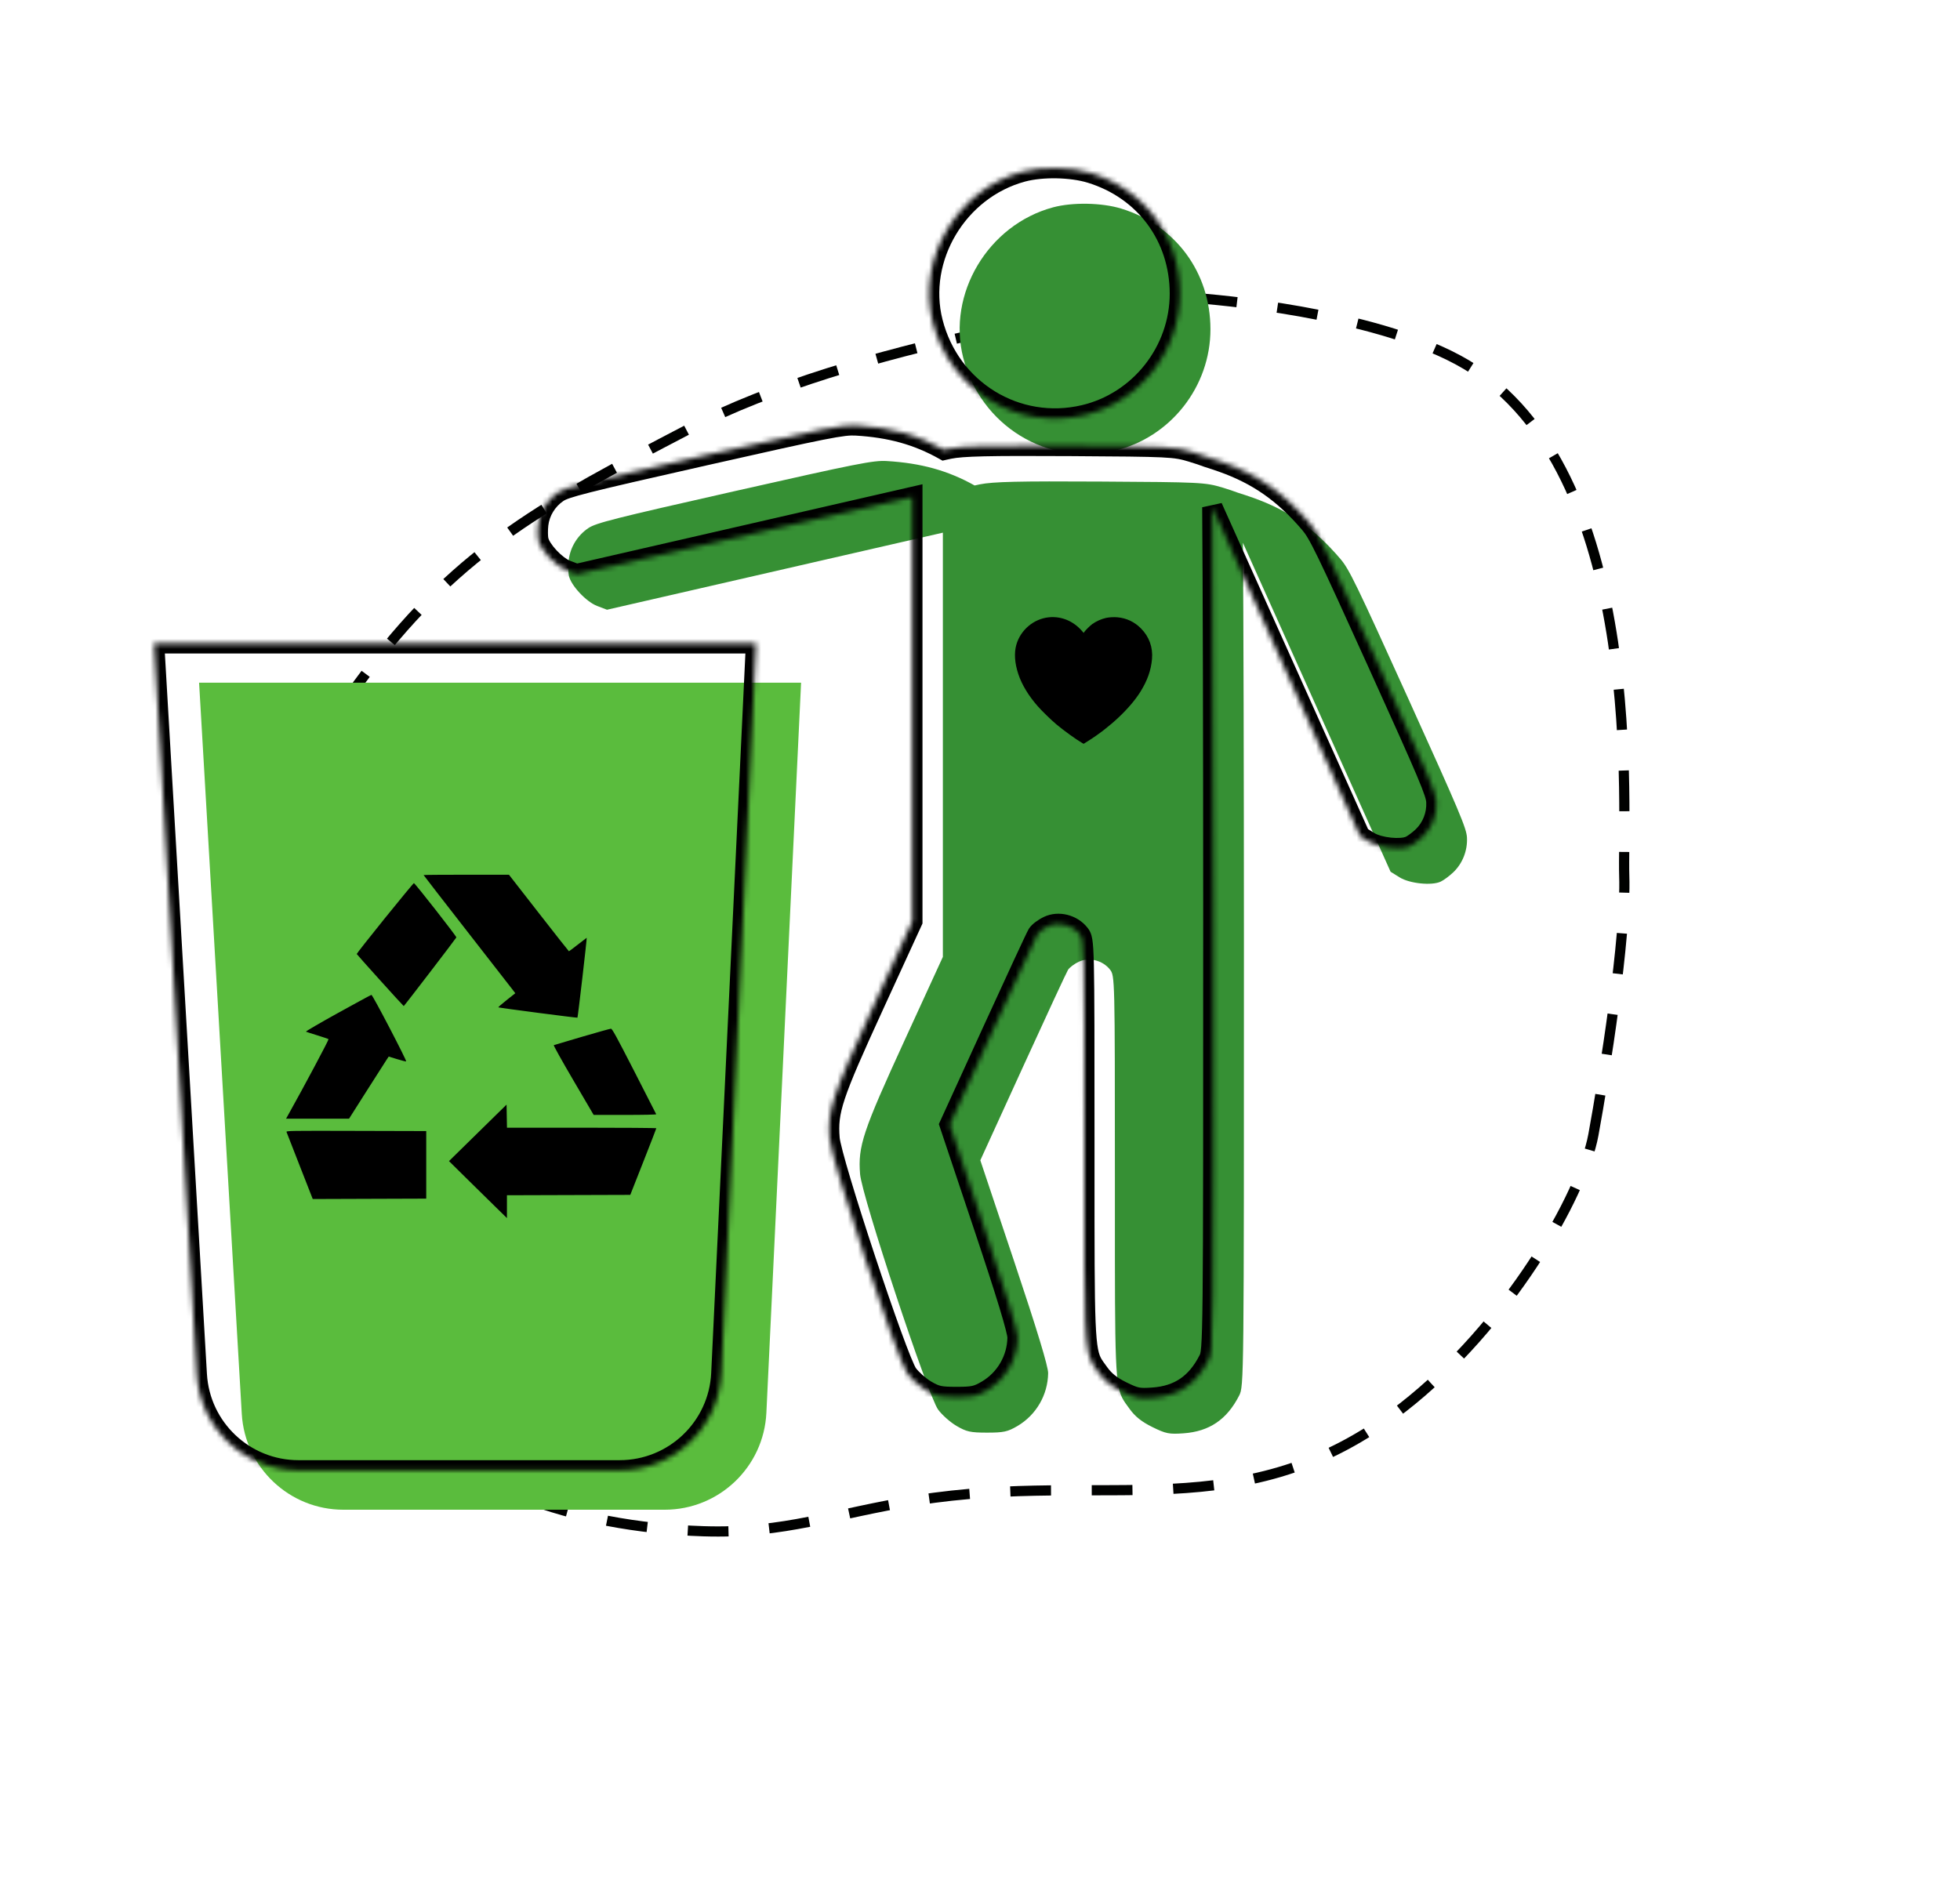
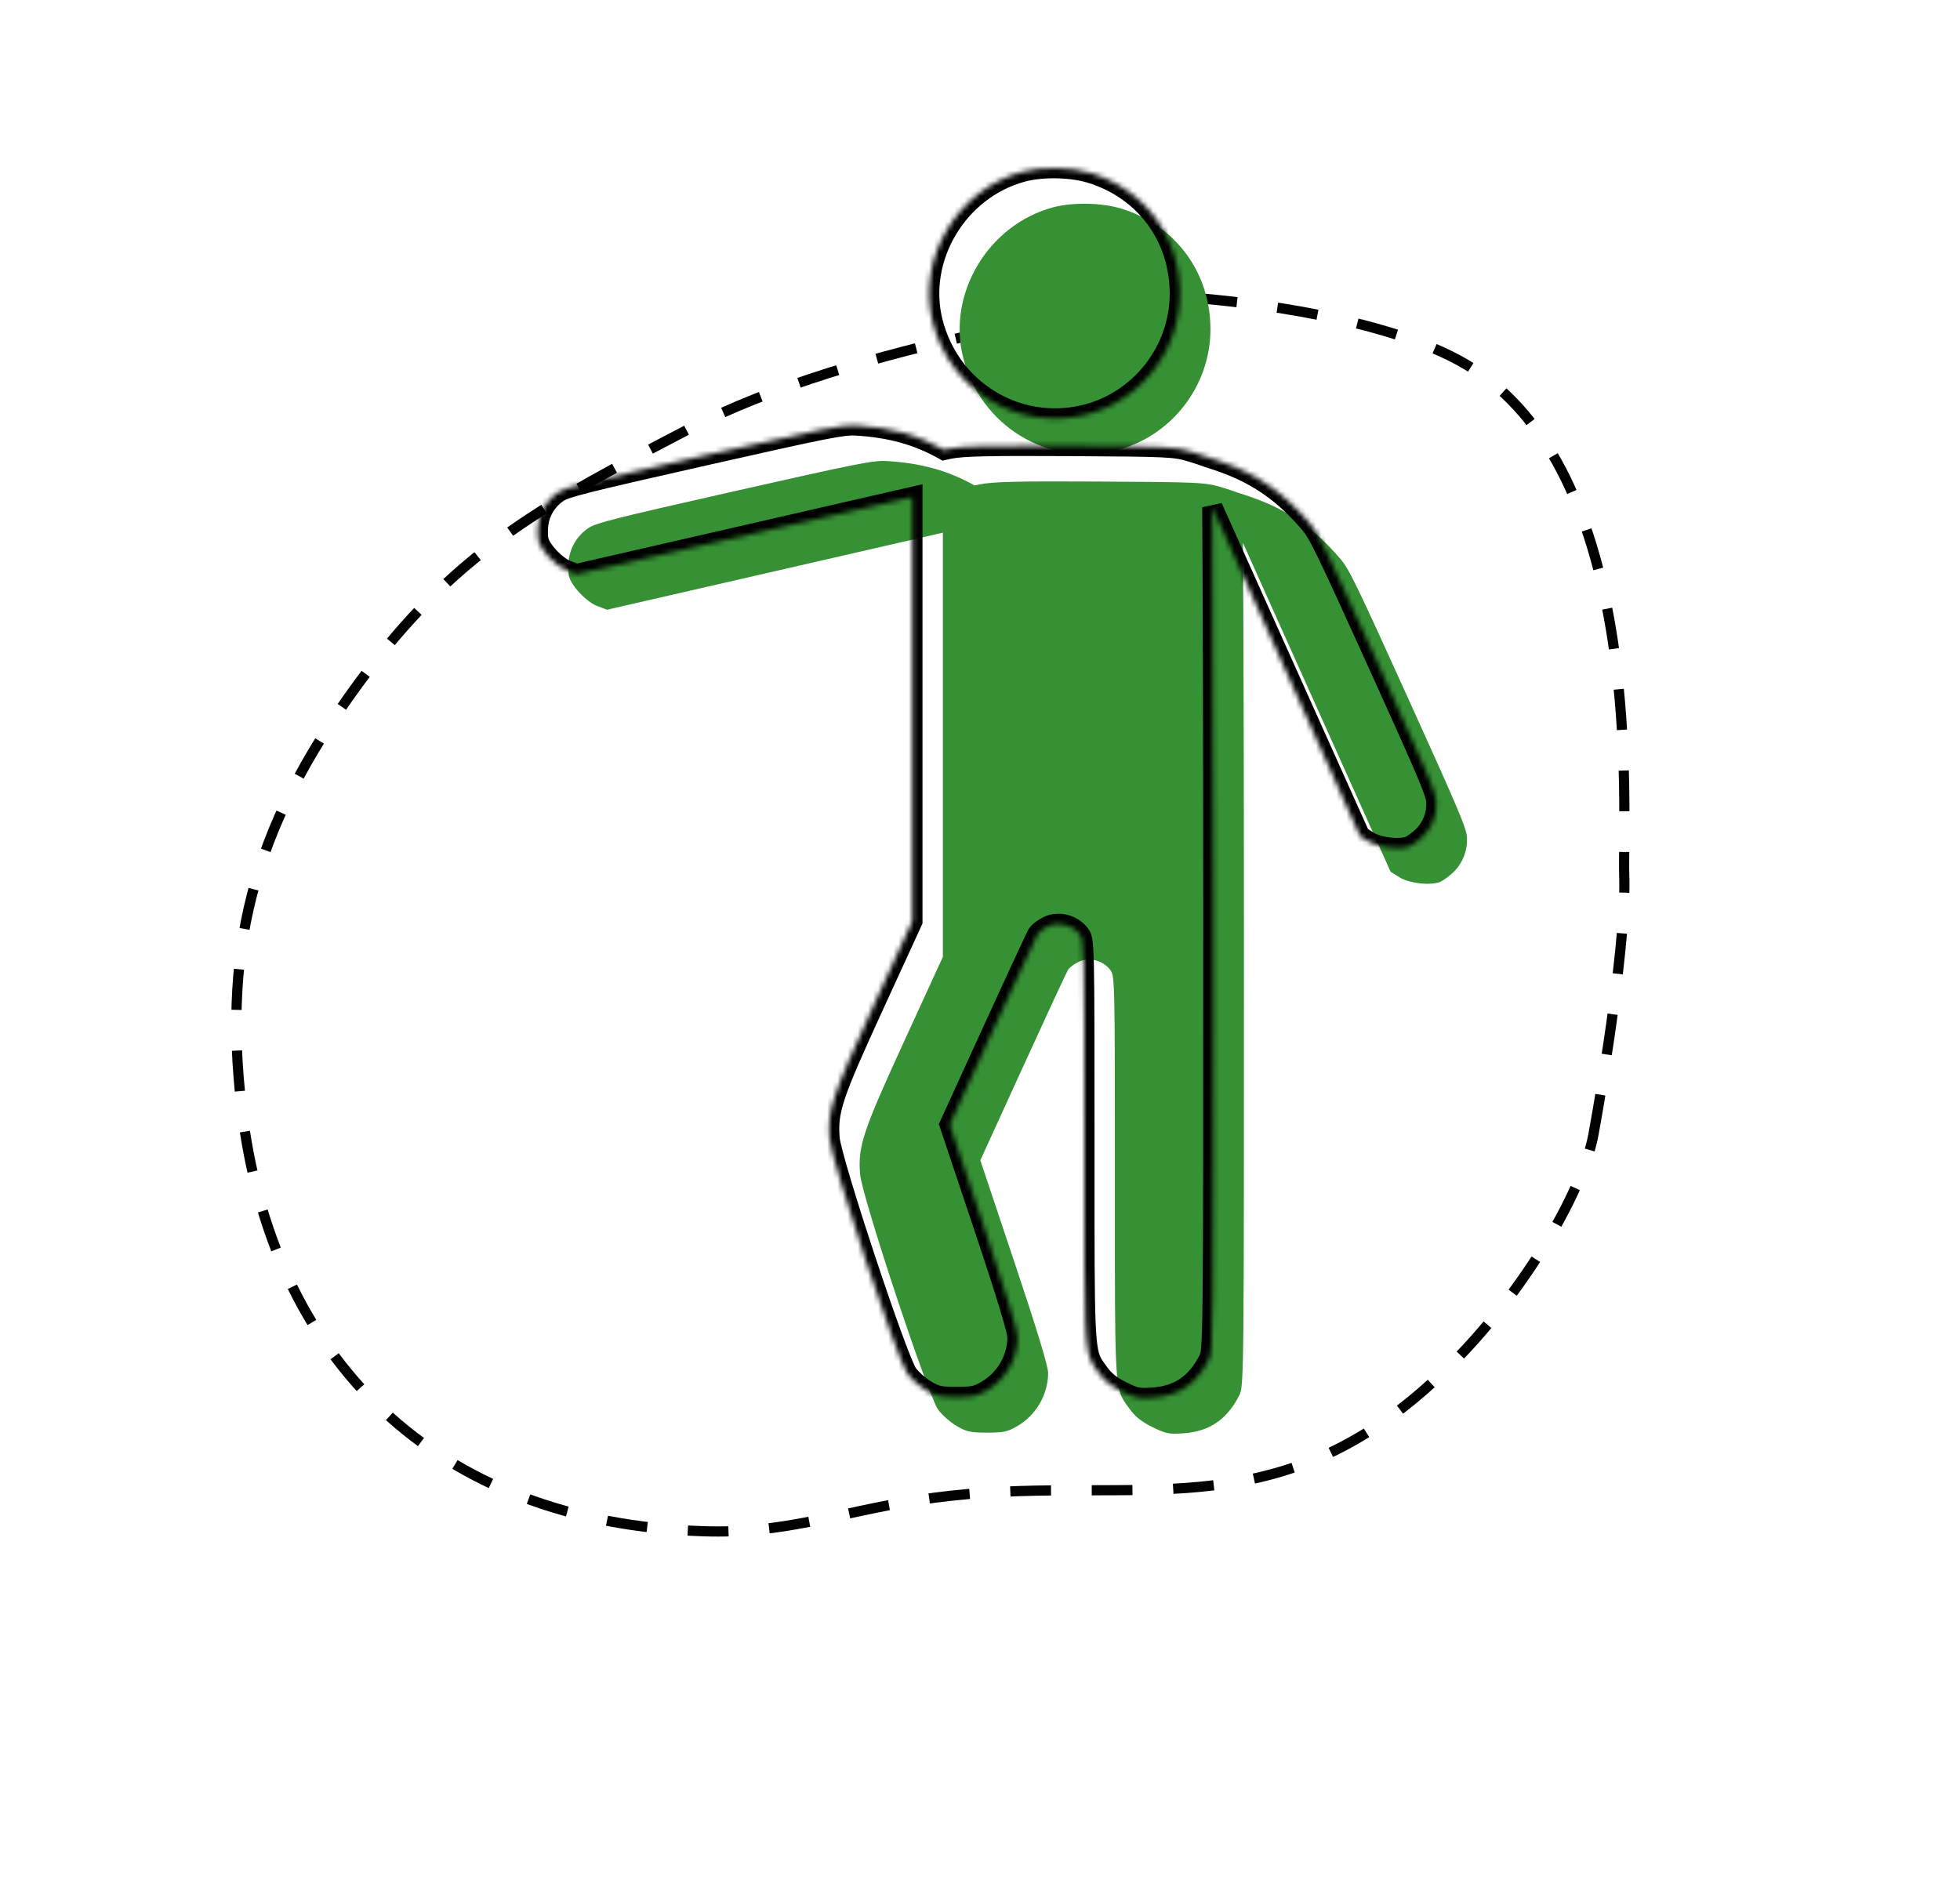
<svg xmlns="http://www.w3.org/2000/svg" width="385" height="374" viewBox="0 0 385 374" fill="none">
  <path d="M312.987 222.955C315.178 211.022 319.456 184.146 319.048 172.11C318.639 160.073 323.394 94.893 289.612 72.623C273.881 62.253 242.91 59.202 235.311 58.596C234.168 58.505 233.041 58.533 231.903 58.675C221.701 59.95 167.781 67.315 135.269 84.305L134.624 84.642C107.944 98.585 90.595 107.65 72.469 131.527C50.143 160.939 43.65 184.975 47.452 217.503C53.231 266.942 85.392 299.152 138.202 300.835C154.235 301.346 163.726 297.357 180.084 294.755C217.371 288.824 244.377 300.768 275.507 276.551C296.066 260.558 310.797 234.888 312.987 222.955Z" stroke="#000100" stroke-width="2" stroke-dasharray="8 8" />
-   <path fill-rule="evenodd" clip-rule="evenodd" d="M39.107 134.125L47.492 277.77C48.109 288.345 56.865 296.605 67.458 296.605H130.562C141.239 296.605 150.033 288.219 150.539 277.554L157.355 134.125H39.107Z" fill="#5ABC3D" />
  <mask id="path-3-inside-1_526_1301" fill="white">
    <path fill-rule="evenodd" clip-rule="evenodd" d="M30.266 126.388L38.65 270.034C39.267 280.609 48.023 288.868 58.616 288.868H121.72C132.397 288.868 141.191 280.482 141.698 269.818L148.513 126.388H30.266Z" />
  </mask>
-   <path d="M38.65 270.034L40.647 269.917L40.647 269.917L38.65 270.034ZM30.266 126.388V124.388H28.145L28.269 126.505L30.266 126.388ZM141.698 269.818L143.695 269.912L143.695 269.912L141.698 269.818ZM148.513 126.388L150.511 126.483L150.61 124.388H148.513V126.388ZM40.647 269.917L32.262 126.272L28.269 126.505L36.654 270.15L40.647 269.917ZM58.616 286.868C49.082 286.868 41.202 279.435 40.647 269.917L36.654 270.15C37.333 281.783 46.964 290.868 58.616 290.868V286.868ZM121.72 286.868H58.616V290.868H121.72V286.868ZM139.7 269.723C139.244 279.321 131.329 286.868 121.72 286.868V290.868C133.464 290.868 143.138 281.644 143.695 269.912L139.7 269.723ZM146.515 126.293L139.7 269.723L143.695 269.912L150.511 126.483L146.515 126.293ZM148.513 124.388H30.266V128.388H148.513V124.388Z" fill="black" mask="url(#path-3-inside-1_526_1301)" />
  <path fill-rule="evenodd" clip-rule="evenodd" d="M206.848 40.736C194.1 44.164 186.005 57.722 189.204 70.284C192.602 83.629 205.704 91.673 218.954 88.55C229.899 85.97 237.781 75.961 237.765 64.665C237.748 53.499 230.902 44.248 220.239 40.98C216.424 39.811 210.676 39.706 206.848 40.736ZM192.481 95.155C192.151 95.221 191.801 95.297 191.444 95.379C186.201 92.436 180.872 90.973 174.183 90.578C171.555 90.423 168.454 91.037 144.264 96.503C120.518 101.868 117.069 102.74 115.557 103.761C113.431 105.195 112.003 107.529 111.716 110.041C111.596 111.093 111.611 112.48 111.749 113.125C112.158 115.028 115.141 118.221 117.277 119.041L119.232 119.79L159.424 110.565L185.206 104.648V142.661V187.993L177.656 204.455C169.466 222.312 168.508 225.193 168.943 230.661C169.289 235.005 182.254 274.146 184.268 276.926C185.02 277.965 186.648 279.41 187.885 280.137C189.845 281.289 190.617 281.459 193.889 281.459C197.147 281.459 197.936 281.287 199.857 280.158C203.529 277.999 205.822 274.053 205.885 269.784C205.904 268.485 203.721 261.297 199.238 247.903L192.562 227.957L200.917 209.66C205.512 199.598 209.504 190.991 209.789 190.536C210.073 190.08 211.025 189.366 211.904 188.949C213.92 187.992 216.601 188.664 218.033 190.486C218.988 191.7 218.997 192.077 218.997 231.246C218.997 233.082 218.997 234.836 218.997 236.514C218.993 268.447 218.992 272.312 220.711 275.127C220.948 275.514 221.218 275.882 221.524 276.3C221.641 276.459 221.763 276.626 221.891 276.804C222.962 278.296 224.263 279.332 226.36 280.364C229.016 281.672 229.641 281.797 232.488 281.593C237.555 281.229 241.002 278.889 243.404 274.181C244.343 272.34 244.35 271.643 244.343 184.927C244.34 150.899 244.259 121.174 244.144 106.644L256.264 133.645L273.151 171.266L274.928 172.373C276.871 173.582 281.216 174.035 282.981 173.213C283.579 172.935 284.694 172.11 285.461 171.379C287.291 169.635 288.291 167.089 288.153 164.528C288.054 162.706 286.669 159.429 276.625 137.254C266.392 114.663 265.011 111.819 263.303 109.817C258.211 103.851 253.076 100.254 246.14 97.795C245.11 97.429 244.071 97.085 243.164 96.803C242.436 96.522 241.314 96.144 240.117 95.785C236.729 94.767 235.83 94.723 216.181 94.61C200.1 94.517 195.069 94.633 192.481 95.155Z" fill="#369034" />
  <mask id="path-6-inside-2_526_1301" fill="white">
    <path fill-rule="evenodd" clip-rule="evenodd" d="M200.846 33.736C188.098 37.164 180.003 50.722 183.202 63.284C186.6 76.629 199.702 84.673 212.952 81.55C223.897 78.97 231.779 68.961 231.763 57.665C231.746 46.499 224.9 37.248 214.237 33.98C210.422 32.811 204.674 32.706 200.846 33.736ZM186.479 88.155C186.149 88.221 185.799 88.297 185.442 88.379C180.199 85.436 174.87 83.973 168.181 83.578C165.553 83.423 162.452 84.037 138.262 89.503C114.516 94.868 111.067 95.74 109.555 96.761C107.429 98.195 106.001 100.529 105.714 103.041C105.594 104.093 105.609 105.48 105.747 106.125C106.156 108.028 109.139 111.221 111.275 112.041L113.23 112.79L153.422 103.565L179.204 97.648V135.661V180.993L171.654 197.455C163.464 215.312 162.506 218.193 162.941 223.661C163.287 228.005 176.252 267.146 178.266 269.926C179.019 270.965 180.646 272.41 181.883 273.137C183.843 274.289 184.615 274.459 187.887 274.459C191.145 274.459 191.934 274.287 193.855 273.158C197.527 270.999 199.82 267.053 199.883 262.784C199.902 261.485 197.719 254.297 193.236 240.903L186.56 220.957L194.915 202.66C199.51 192.598 203.502 183.991 203.787 183.536C204.071 183.08 205.023 182.366 205.902 181.949C207.918 180.992 210.599 181.664 212.031 183.486C212.986 184.7 212.995 185.077 212.995 224.246C212.995 226.082 212.995 227.837 212.995 229.514C212.991 261.447 212.99 265.312 214.709 268.127C214.946 268.514 215.216 268.882 215.522 269.3C215.639 269.459 215.761 269.626 215.889 269.804C216.96 271.296 218.261 272.332 220.358 273.364C223.014 274.672 223.639 274.797 226.486 274.593C231.553 274.229 235 271.889 237.402 267.181C238.341 265.34 238.348 264.643 238.341 177.927C238.338 143.899 238.257 114.174 238.142 99.644L250.262 126.645L267.149 164.266L268.926 165.373C270.869 166.582 275.214 167.035 276.979 166.213C277.577 165.935 278.692 165.11 279.459 164.379C281.289 162.635 282.289 160.089 282.151 157.528C282.052 155.706 280.667 152.429 270.623 130.254C260.39 107.663 259.009 104.819 257.301 102.817C252.209 96.851 247.074 93.254 240.138 90.795C239.108 90.429 238.069 90.085 237.162 89.803C236.434 89.522 235.312 89.144 234.115 88.785C230.727 87.767 229.828 87.723 210.179 87.61C194.098 87.517 189.067 87.633 186.479 88.155Z" />
  </mask>
  <path d="M183.202 63.284L185.14 62.79L185.14 62.79L183.202 63.284ZM200.846 33.736L201.365 35.667L201.365 35.667L200.846 33.736ZM212.952 81.55L212.493 79.603L212.493 79.603L212.952 81.55ZM231.763 57.665L229.763 57.668L229.763 57.668L231.763 57.665ZM214.237 33.98L213.651 35.892L213.651 35.892L214.237 33.98ZM185.442 88.379L184.464 90.123L185.137 90.501L185.889 90.328L185.442 88.379ZM186.479 88.155L186.084 86.194L186.084 86.194L186.479 88.155ZM168.181 83.578L168.063 85.575L168.063 85.575L168.181 83.578ZM138.262 89.503L138.702 91.454L138.702 91.454L138.262 89.503ZM109.555 96.761L108.436 95.103L108.436 95.103L109.555 96.761ZM105.714 103.041L107.701 103.268L107.701 103.268L105.714 103.041ZM105.747 106.125L107.703 105.705L107.703 105.705L105.747 106.125ZM111.275 112.041L110.558 113.908L110.559 113.908L111.275 112.041ZM113.23 112.79L112.513 114.658L113.083 114.876L113.677 114.74L113.23 112.79ZM153.422 103.565L152.975 101.616L152.975 101.616L153.422 103.565ZM179.204 97.648H181.204V95.137L178.757 95.699L179.204 97.648ZM179.204 180.993L181.022 181.827L181.204 181.43V180.993H179.204ZM171.654 197.455L169.836 196.621L169.836 196.621L171.654 197.455ZM162.941 223.661L164.935 223.503L164.935 223.503L162.941 223.661ZM178.266 269.926L176.646 271.099L176.646 271.099L178.266 269.926ZM181.883 273.137L182.897 271.413L182.896 271.413L181.883 273.137ZM193.855 273.158L194.868 274.883L194.868 274.882L193.855 273.158ZM199.883 262.784L201.883 262.814L201.883 262.813L199.883 262.784ZM193.236 240.903L191.339 241.538L191.339 241.538L193.236 240.903ZM186.56 220.957L184.741 220.126L184.414 220.844L184.664 221.591L186.56 220.957ZM194.915 202.66L193.096 201.83L193.096 201.83L194.915 202.66ZM203.787 183.536L205.483 184.596L205.484 184.594L203.787 183.536ZM205.902 181.949L206.759 183.756L206.759 183.756L205.902 181.949ZM212.031 183.486L210.459 184.722L210.459 184.722L212.031 183.486ZM212.995 229.514L210.995 229.513L210.995 229.513L212.995 229.514ZM214.709 268.127L213.003 269.169L213.003 269.169L214.709 268.127ZM215.522 269.3L213.909 270.482L213.909 270.482L215.522 269.3ZM215.889 269.804L214.264 270.971L214.264 270.971L215.889 269.804ZM220.358 273.364L219.474 275.159L219.474 275.159L220.358 273.364ZM226.486 274.593L226.629 276.588L226.629 276.588L226.486 274.593ZM237.402 267.181L235.62 266.272L235.62 266.272L237.402 267.181ZM238.341 177.927L236.341 177.927L236.341 177.927L238.341 177.927ZM238.142 99.644L239.966 98.825L236.142 99.66L238.142 99.644ZM250.262 126.645L248.437 127.464L248.437 127.464L250.262 126.645ZM267.149 164.266L265.325 165.085L265.574 165.641L266.092 165.964L267.149 164.266ZM268.926 165.373L267.869 167.07L267.869 167.071L268.926 165.373ZM276.979 166.213L276.134 164.4L276.134 164.4L276.979 166.213ZM279.459 164.379L278.079 162.931L278.079 162.931L279.459 164.379ZM282.151 157.528L284.148 157.42L284.148 157.419L282.151 157.528ZM270.623 130.254L268.801 131.079L268.801 131.079L270.623 130.254ZM257.301 102.817L255.779 104.116L255.779 104.116L257.301 102.817ZM240.138 90.795L239.47 92.68L239.47 92.68L240.138 90.795ZM237.162 89.803L236.442 91.669L236.505 91.694L236.569 91.714L237.162 89.803ZM234.115 88.785L233.539 90.7L233.539 90.7L234.115 88.785ZM210.179 87.61L210.191 85.61L210.191 85.61L210.179 87.61ZM185.14 62.79C182.219 51.321 189.642 38.82 201.365 35.667L200.326 31.805C186.555 35.508 177.786 50.123 181.264 63.778L185.14 62.79ZM212.493 79.603C200.326 82.472 188.275 75.099 185.14 62.79L181.264 63.778C184.926 78.158 199.079 86.875 213.411 83.496L212.493 79.603ZM229.763 57.668C229.778 68.041 222.528 77.238 212.493 79.603L213.411 83.496C225.266 80.702 233.781 69.881 233.763 57.662L229.763 57.668ZM213.651 35.892C223.474 38.902 229.747 47.379 229.763 57.668L233.763 57.662C233.745 45.62 226.327 35.593 214.823 32.068L213.651 35.892ZM201.365 35.667C204.828 34.736 210.193 34.833 213.651 35.892L214.823 32.068C210.651 30.789 204.52 30.677 200.326 31.805L201.365 35.667ZM185.889 90.328C186.232 90.25 186.563 90.178 186.874 90.115L186.084 86.194C185.734 86.265 185.367 86.344 184.995 86.429L185.889 90.328ZM168.063 85.575C174.492 85.954 179.519 87.348 184.464 90.123L186.421 86.635C180.88 83.525 175.249 81.992 168.299 81.582L168.063 85.575ZM138.702 91.454C150.809 88.719 157.601 87.206 161.696 86.395C165.807 85.581 167.023 85.513 168.063 85.575L168.299 81.582C166.711 81.488 165.063 81.65 160.919 82.471C156.759 83.295 149.905 84.822 137.821 87.552L138.702 91.454ZM110.673 98.419C111.086 98.14 111.96 97.737 116.061 96.7C120.05 95.692 126.82 94.139 138.702 91.454L137.821 87.552C125.958 90.233 119.13 91.798 115.081 92.822C111.142 93.818 109.536 94.361 108.436 95.103L110.673 98.419ZM107.701 103.268C107.921 101.347 109.024 99.531 110.673 98.419L108.436 95.103C105.833 96.859 104.082 99.711 103.727 102.813L107.701 103.268ZM107.703 105.705C107.629 105.362 107.592 104.218 107.701 103.268L103.727 102.813C103.595 103.967 103.589 105.599 103.792 106.545L107.703 105.705ZM111.992 110.173C111.331 109.92 110.298 109.165 109.325 108.124C108.861 107.627 108.462 107.12 108.168 106.66C107.859 106.176 107.734 105.85 107.703 105.705L103.792 106.545C103.965 107.352 104.366 108.139 104.798 108.814C105.245 109.514 105.802 110.212 106.402 110.855C107.557 112.09 109.083 113.341 110.558 113.908L111.992 110.173ZM113.946 110.923L111.991 110.173L110.559 113.908L112.513 114.658L113.946 110.923ZM152.975 101.616L112.782 110.841L113.677 114.74L153.87 105.515L152.975 101.616ZM178.757 95.699L152.975 101.616L153.87 105.515L179.652 99.597L178.757 95.699ZM181.204 135.661V97.648H177.204V135.661H181.204ZM181.204 180.993V135.661H177.204V180.993H181.204ZM173.472 198.289L181.022 181.827L177.386 180.159L169.836 196.621L173.472 198.289ZM164.935 223.503C164.738 221.028 164.839 219.21 165.961 215.835C167.128 212.325 169.362 207.249 173.472 198.289L169.836 196.621C165.755 205.519 163.416 210.812 162.165 214.573C160.87 218.47 160.709 220.826 160.948 223.82L164.935 223.503ZM179.885 268.753C179.899 268.771 179.874 268.738 179.808 268.615C179.747 268.502 179.671 268.349 179.578 268.15C179.392 267.752 179.163 267.22 178.895 266.563C178.361 265.252 177.698 263.504 176.949 261.45C175.454 257.346 173.641 252.077 171.876 246.751C170.112 241.425 168.403 236.058 167.114 231.758C166.47 229.606 165.934 227.735 165.551 226.275C165.15 224.747 164.962 223.837 164.935 223.503L160.948 223.82C161.008 224.572 161.3 225.835 161.682 227.29C162.082 228.813 162.632 230.734 163.283 232.906C164.585 237.253 166.307 242.659 168.079 248.009C169.851 253.358 171.678 258.667 173.191 262.82C173.947 264.894 174.63 266.695 175.191 268.073C175.471 268.761 175.728 269.36 175.953 269.842C176.159 270.283 176.397 270.755 176.646 271.099L179.885 268.753ZM182.896 271.413C181.869 270.809 180.458 269.543 179.885 268.753L176.646 271.099C177.579 272.387 179.423 274.011 180.87 274.861L182.896 271.413ZM187.887 272.459C186.238 272.459 185.43 272.411 184.823 272.277C184.284 272.158 183.816 271.953 182.897 271.413L180.87 274.861C181.91 275.473 182.808 275.929 183.963 276.183C185.049 276.423 186.264 276.459 187.887 276.459V272.459ZM192.841 271.434C191.948 271.959 191.485 272.161 190.946 272.278C190.338 272.41 189.527 272.459 187.887 272.459V276.459C189.504 276.459 190.717 276.422 191.798 276.186C192.949 275.935 193.841 275.486 194.868 274.883L192.841 271.434ZM197.883 262.755C197.831 266.327 195.91 269.63 192.841 271.434L194.868 274.882C199.144 272.369 201.81 267.779 201.883 262.814L197.883 262.755ZM191.339 241.538C193.579 248.229 195.238 253.354 196.334 256.961C196.882 258.766 197.284 260.172 197.545 261.195C197.676 261.708 197.766 262.105 197.823 262.398C197.886 262.729 197.882 262.812 197.883 262.756L201.883 262.813C201.888 262.432 201.821 262.006 201.751 261.643C201.674 261.242 201.562 260.759 201.421 260.206C201.138 259.098 200.717 257.626 200.161 255.798C199.049 252.137 197.375 246.971 195.132 240.268L191.339 241.538ZM184.664 221.591L191.339 241.538L195.132 240.268L188.457 220.322L184.664 221.591ZM193.096 201.83L184.741 220.126L188.38 221.787L196.734 203.491L193.096 201.83ZM202.091 182.475C201.985 182.646 201.835 182.953 201.714 183.2C201.564 183.509 201.363 183.929 201.119 184.446C200.629 185.481 199.958 186.919 199.153 188.654C197.543 192.125 195.394 196.796 193.096 201.83L196.734 203.491C199.03 198.462 201.176 193.799 202.781 190.337C203.585 188.605 204.252 187.178 204.735 186.156C204.977 185.644 205.17 185.239 205.31 184.951C205.481 184.601 205.518 184.539 205.483 184.596L202.091 182.475ZM205.044 180.142C204.472 180.414 203.901 180.768 203.421 181.128C202.998 181.446 202.437 181.92 202.09 182.477L205.484 184.594C205.431 184.678 205.414 184.678 205.5 184.595C205.572 184.526 205.68 184.434 205.822 184.328C206.109 184.112 206.452 183.902 206.759 183.756L205.044 180.142ZM213.603 182.249C211.625 179.734 207.95 178.763 205.044 180.142L206.759 183.756C207.886 183.221 209.572 183.594 210.459 184.722L213.603 182.249ZM214.995 224.246C214.995 204.679 214.993 194.758 214.871 189.586C214.811 187.028 214.719 185.509 214.558 184.533C214.474 184.023 214.358 183.572 214.17 183.156C213.974 182.722 213.742 182.426 213.603 182.249L210.459 184.722C210.559 184.849 210.537 184.831 210.524 184.802C210.52 184.792 210.561 184.876 210.612 185.185C210.721 185.845 210.811 187.096 210.872 189.68C210.993 194.792 210.995 204.644 210.995 224.246H214.995ZM214.995 229.514C214.995 227.837 214.995 226.082 214.995 224.246H210.995C210.995 226.082 210.995 227.836 210.995 229.513L214.995 229.514ZM216.416 267.084C215.854 266.163 215.419 264.973 215.204 259.659C214.992 254.401 214.993 245.507 214.995 229.514L210.995 229.513C210.993 245.453 210.991 254.459 211.207 259.82C211.421 265.126 211.846 267.276 213.003 269.169L216.416 267.084ZM217.135 268.118C216.819 267.686 216.601 267.387 216.416 267.084L213.003 269.169C213.291 269.641 213.612 270.078 213.909 270.482L217.135 268.118ZM217.513 268.638C217.379 268.451 217.251 268.276 217.135 268.118L213.909 270.482C214.026 270.642 214.143 270.802 214.264 270.971L217.513 268.638ZM221.241 271.57C219.361 270.644 218.348 269.799 217.513 268.637L214.264 270.971C215.573 272.792 217.161 274.02 219.474 275.159L221.241 271.57ZM226.343 272.598C224.916 272.7 224.294 272.695 223.743 272.585C223.185 272.473 222.578 272.228 221.241 271.57L219.474 275.159C220.794 275.808 221.827 276.28 222.957 276.507C224.095 276.735 225.208 276.69 226.629 276.588L226.343 272.598ZM235.62 266.272C234.536 268.398 233.277 269.872 231.82 270.861C230.368 271.847 228.594 272.437 226.343 272.598L226.629 276.588C229.445 276.386 231.929 275.623 234.067 274.171C236.201 272.722 237.866 270.672 239.184 268.09L235.62 266.272ZM236.341 177.927C236.345 221.293 236.345 243.131 236.226 254.361C236.167 259.994 236.078 262.896 235.952 264.496C235.889 265.295 235.822 265.686 235.771 265.895C235.733 266.046 235.707 266.103 235.62 266.272L239.183 268.09C239.332 267.799 239.511 267.431 239.654 266.854C239.782 266.333 239.87 265.691 239.94 264.811C240.078 263.052 240.167 260.015 240.226 254.403C240.345 243.146 240.345 221.277 240.341 177.927L236.341 177.927ZM236.142 99.66C236.257 114.181 236.338 143.9 236.341 177.927L240.341 177.927C240.338 143.898 240.257 114.166 240.142 99.628L236.142 99.66ZM236.317 100.463L248.437 127.464L252.086 125.826L239.966 98.825L236.317 100.463ZM248.437 127.464L265.325 165.085L268.974 163.447L252.086 125.826L248.437 127.464ZM266.092 165.964L267.869 167.07L269.983 163.675L268.206 162.568L266.092 165.964ZM267.869 167.071C269.211 167.906 271.13 168.368 272.812 168.544C273.686 168.635 274.579 168.658 275.407 168.592C276.206 168.529 277.076 168.374 277.823 168.026L276.134 164.4C276 164.463 275.665 164.56 275.092 164.605C274.548 164.648 273.902 164.636 273.227 164.565C271.809 164.417 270.584 164.048 269.983 163.675L267.869 167.071ZM277.823 168.026C278.701 167.617 279.998 166.628 280.839 165.826L278.079 162.931C277.387 163.591 276.452 164.252 276.134 164.4L277.823 168.026ZM280.839 165.827C283.099 163.672 284.317 160.555 284.148 157.42L280.154 157.636C280.261 159.622 279.479 161.597 278.079 162.931L280.839 165.827ZM284.148 157.419C284.076 156.095 283.54 154.486 281.959 150.745C280.332 146.897 277.463 140.507 272.445 129.429L268.801 131.079C273.827 142.176 276.672 148.512 278.274 152.302C279.921 156.198 280.127 157.139 280.154 157.636L284.148 157.419ZM272.445 129.429C267.333 118.143 264.417 111.756 262.564 107.941C260.719 104.141 259.854 102.729 258.822 101.519L255.779 104.116C256.455 104.908 257.136 105.919 258.966 109.688C260.789 113.444 263.68 119.773 268.801 131.079L272.445 129.429ZM258.822 101.519C253.518 95.304 248.095 91.495 240.807 88.91L239.47 92.68C246.053 95.014 250.9 98.398 255.779 104.116L258.822 101.519ZM240.807 88.91C239.752 88.536 238.688 88.183 237.755 87.893L236.569 91.714C237.45 91.987 238.463 92.323 239.47 92.68L240.807 88.91ZM233.539 90.7C234.706 91.051 235.777 91.413 236.442 91.669L237.882 87.938C237.091 87.632 235.917 87.238 234.69 86.87L233.539 90.7ZM210.168 89.61C229.987 89.724 230.503 89.788 233.539 90.7L234.69 86.87C230.952 85.746 229.669 85.722 210.191 85.61L210.168 89.61ZM186.874 90.115C187.979 89.892 189.729 89.734 193.315 89.651C196.874 89.57 202.125 89.564 210.168 89.61L210.191 85.61C202.152 85.564 196.847 85.569 193.223 85.653C189.626 85.735 187.566 85.895 186.084 86.194L186.874 90.115Z" fill="black" mask="url(#path-6-inside-2_526_1301)" />
-   <path fill-rule="evenodd" clip-rule="evenodd" d="M83.207 171.919C83.207 171.957 87.075 176.951 91.802 183.017C96.529 189.082 100.582 194.291 100.809 194.59L101.221 195.134L99.493 196.5C98.542 197.251 97.824 197.885 97.897 197.909C98.296 198.042 113.355 200.005 113.427 199.934C113.516 199.847 115.326 184.239 115.247 184.239C115.224 184.239 114.443 184.836 113.514 185.566C112.584 186.296 111.793 186.893 111.755 186.893C111.718 186.893 109.051 183.509 105.829 179.372L99.971 171.851H91.589C86.979 171.851 83.207 171.881 83.207 171.919ZM75.612 180.38C72.544 184.184 70.051 187.355 70.072 187.426C70.113 187.565 79.221 197.659 79.305 197.659C79.386 197.659 89.562 184.377 89.644 184.164C89.711 183.988 81.591 173.608 81.305 173.505C81.242 173.483 78.68 176.576 75.612 180.38ZM66.365 199.027C62.819 200.989 59.999 202.635 60.097 202.685C60.195 202.735 61.204 203.061 62.34 203.41C63.475 203.758 64.463 204.095 64.534 204.159C64.634 204.248 59.725 213.463 56.624 219.006L56.191 219.78H62.377H68.563L72.004 214.36C73.897 211.38 75.65 208.633 75.9 208.258L76.353 207.575L77.974 208.072C78.865 208.345 79.677 208.553 79.779 208.533C79.994 208.492 73.192 195.443 72.96 195.453C72.878 195.456 69.91 197.064 66.365 199.027ZM114.325 203.688C111.364 204.554 108.869 205.294 108.78 205.332C108.688 205.371 110.34 208.339 112.614 212.22L116.611 219.039L122.78 219.041C126.354 219.042 128.929 218.987 128.9 218.911C128.873 218.838 126.927 215.024 124.574 210.435C121.04 203.541 120.246 202.094 120.003 202.102C119.84 202.107 117.285 202.821 114.325 203.688ZM93.849 222.564L88.194 228.112L91.784 231.655C93.759 233.603 96.32 236.122 97.476 237.252L99.577 239.307V237.066V234.824L111.691 234.787L123.805 234.749L126.361 228.26C127.767 224.691 128.919 221.721 128.921 221.66C128.923 221.599 122.323 221.55 114.255 221.55H99.585L99.544 219.283L99.504 217.016L93.849 222.564ZM56.282 222.397C56.334 222.539 57.514 225.56 58.904 229.109L61.431 235.562L72.577 235.524L83.724 235.486V228.85V222.213L69.956 222.176C56.881 222.14 56.192 222.151 56.282 222.397Z" fill="black" />
-   <path fill-rule="evenodd" clip-rule="evenodd" d="M206.008 121.278C203.056 121.58 200.484 123.745 199.647 126.633C199.174 128.265 199.306 130.269 200.03 132.445C200.723 134.527 202.038 136.698 203.858 138.765C204.704 139.726 206.497 141.469 207.516 142.321C209.012 143.571 211.364 145.268 212.562 145.961L212.857 146.131L213.765 145.56C218.053 142.864 222.024 139.114 224.039 135.856C225.394 133.667 226.098 131.662 226.288 129.461C226.485 127.173 225.725 125.074 224.115 123.457C222.835 122.172 221.305 121.446 219.52 121.277C218.829 121.211 217.837 121.266 217.238 121.402C216.31 121.613 215.339 122.05 214.544 122.613C214.138 122.901 213.188 123.842 212.982 124.16L212.864 124.343L212.567 123.997C210.858 122.009 208.484 121.025 206.008 121.278Z" fill="black" />
</svg>